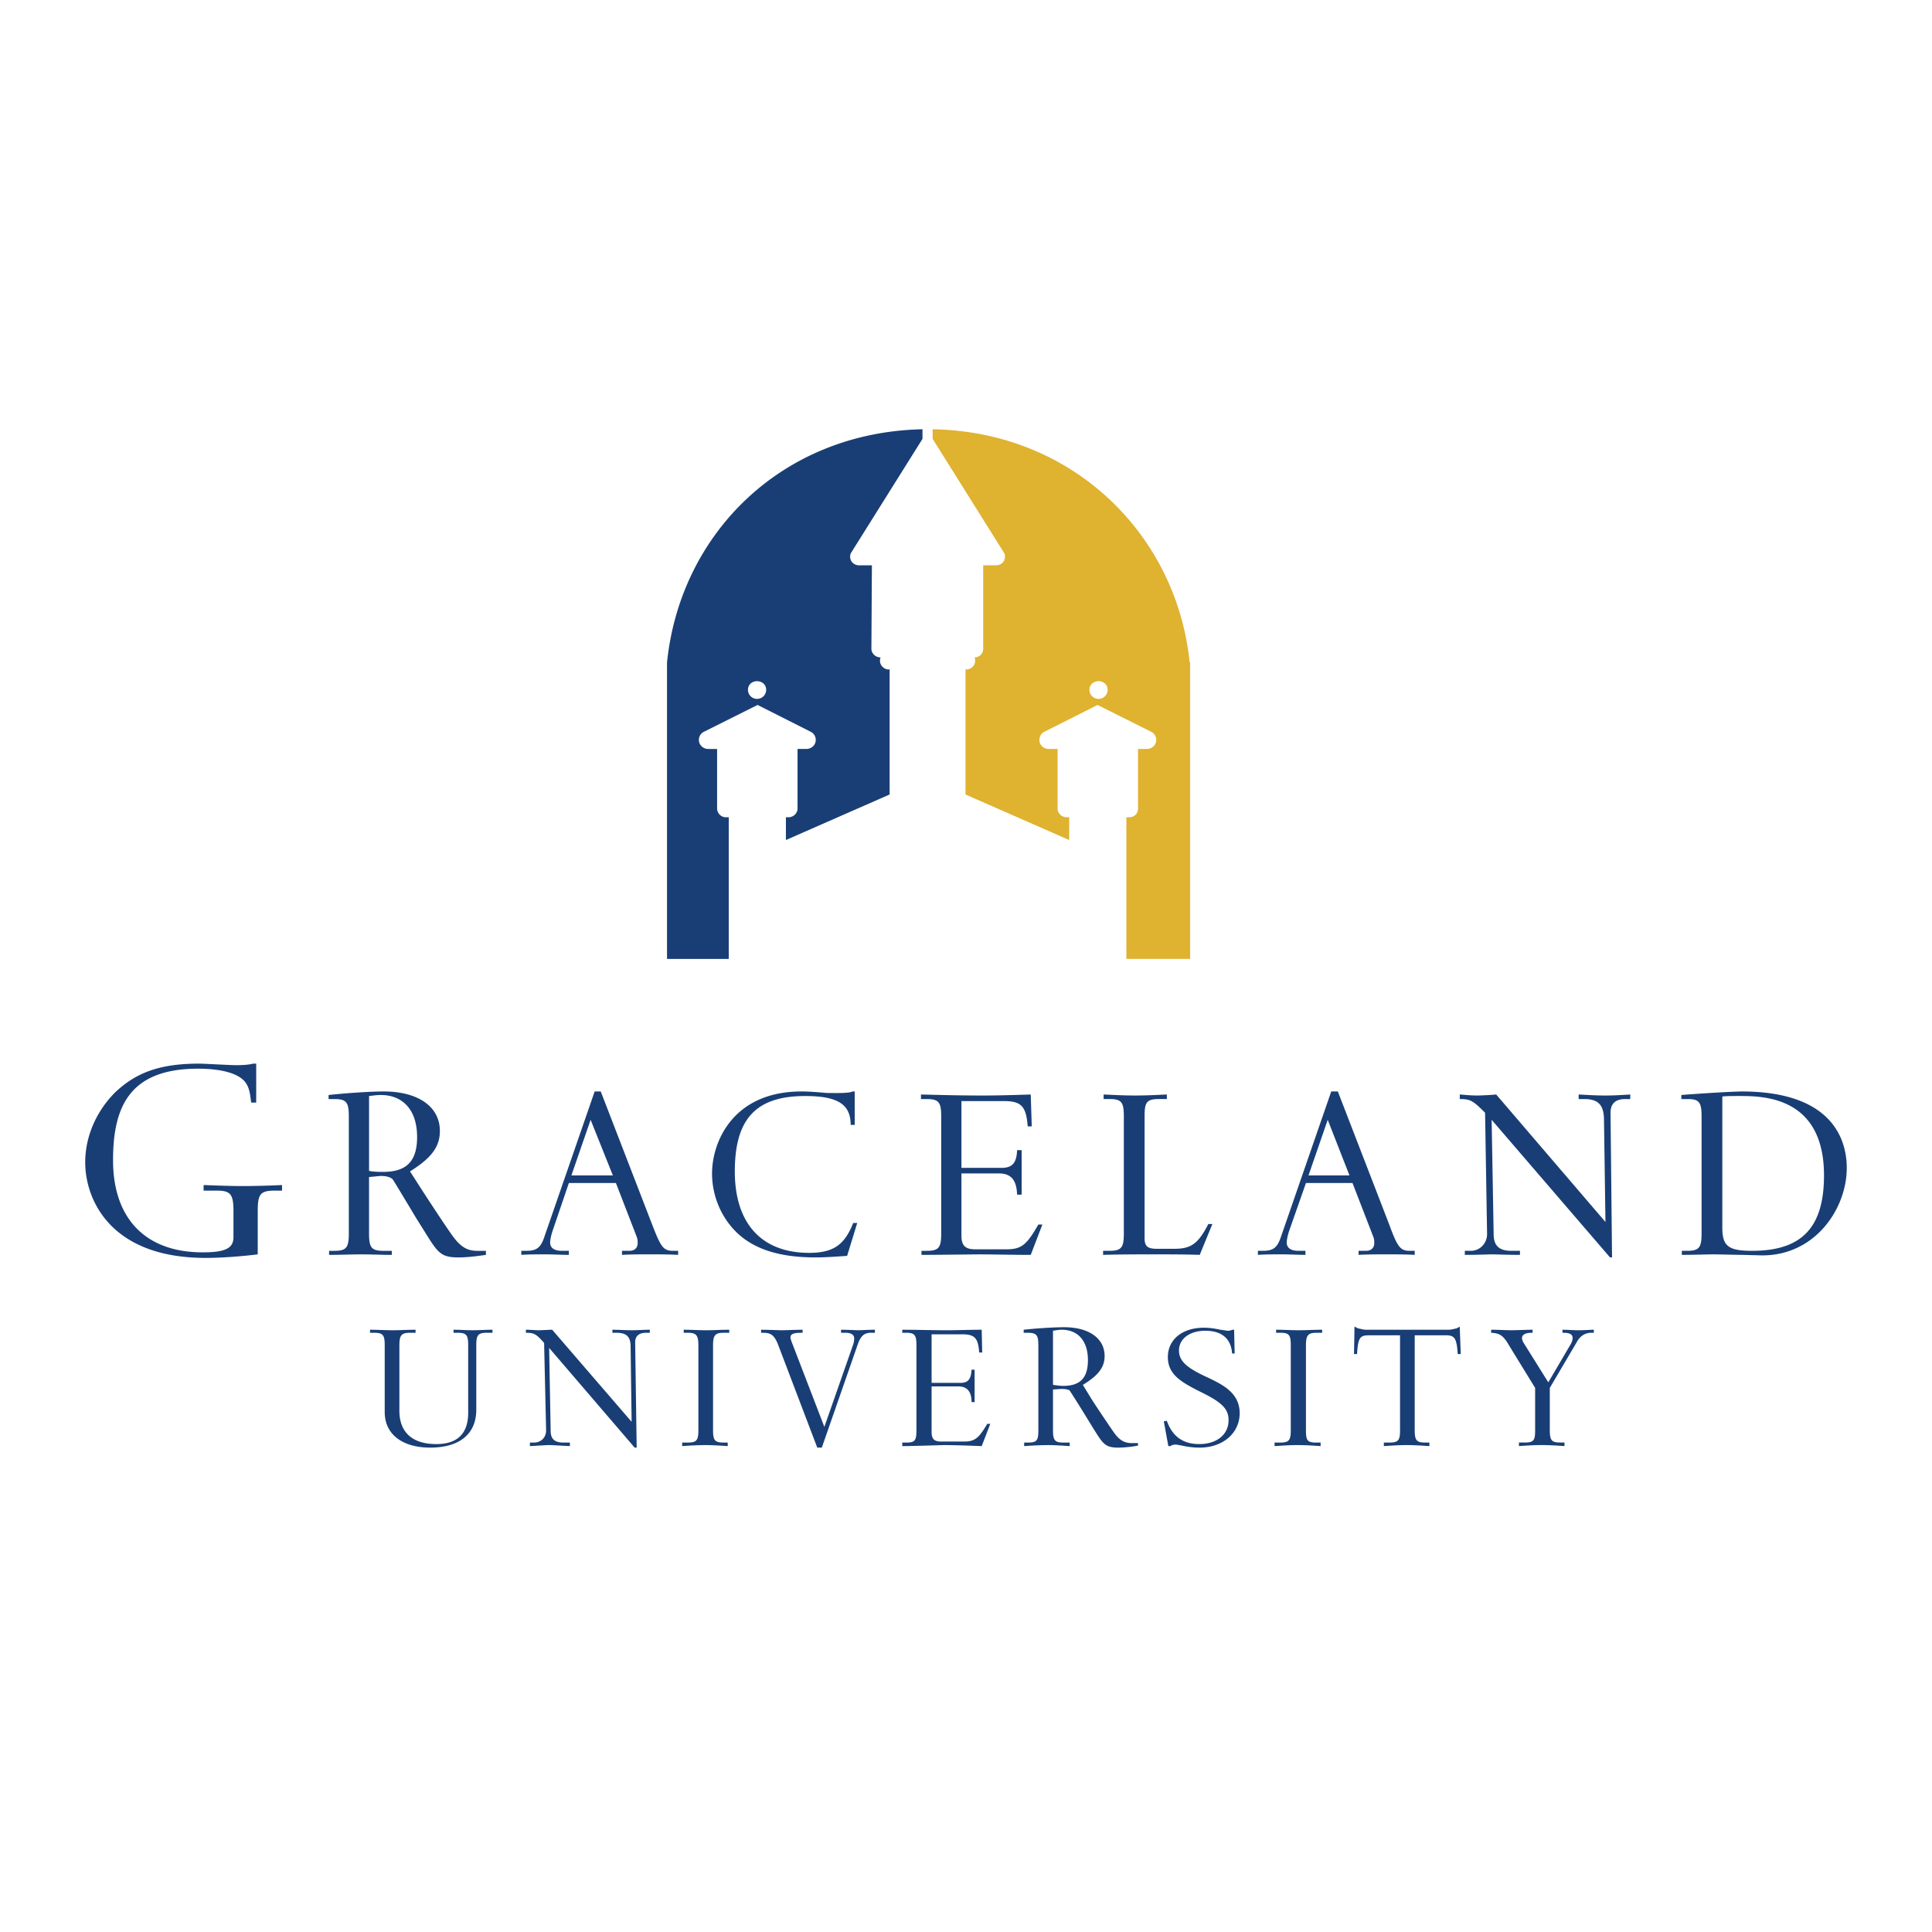
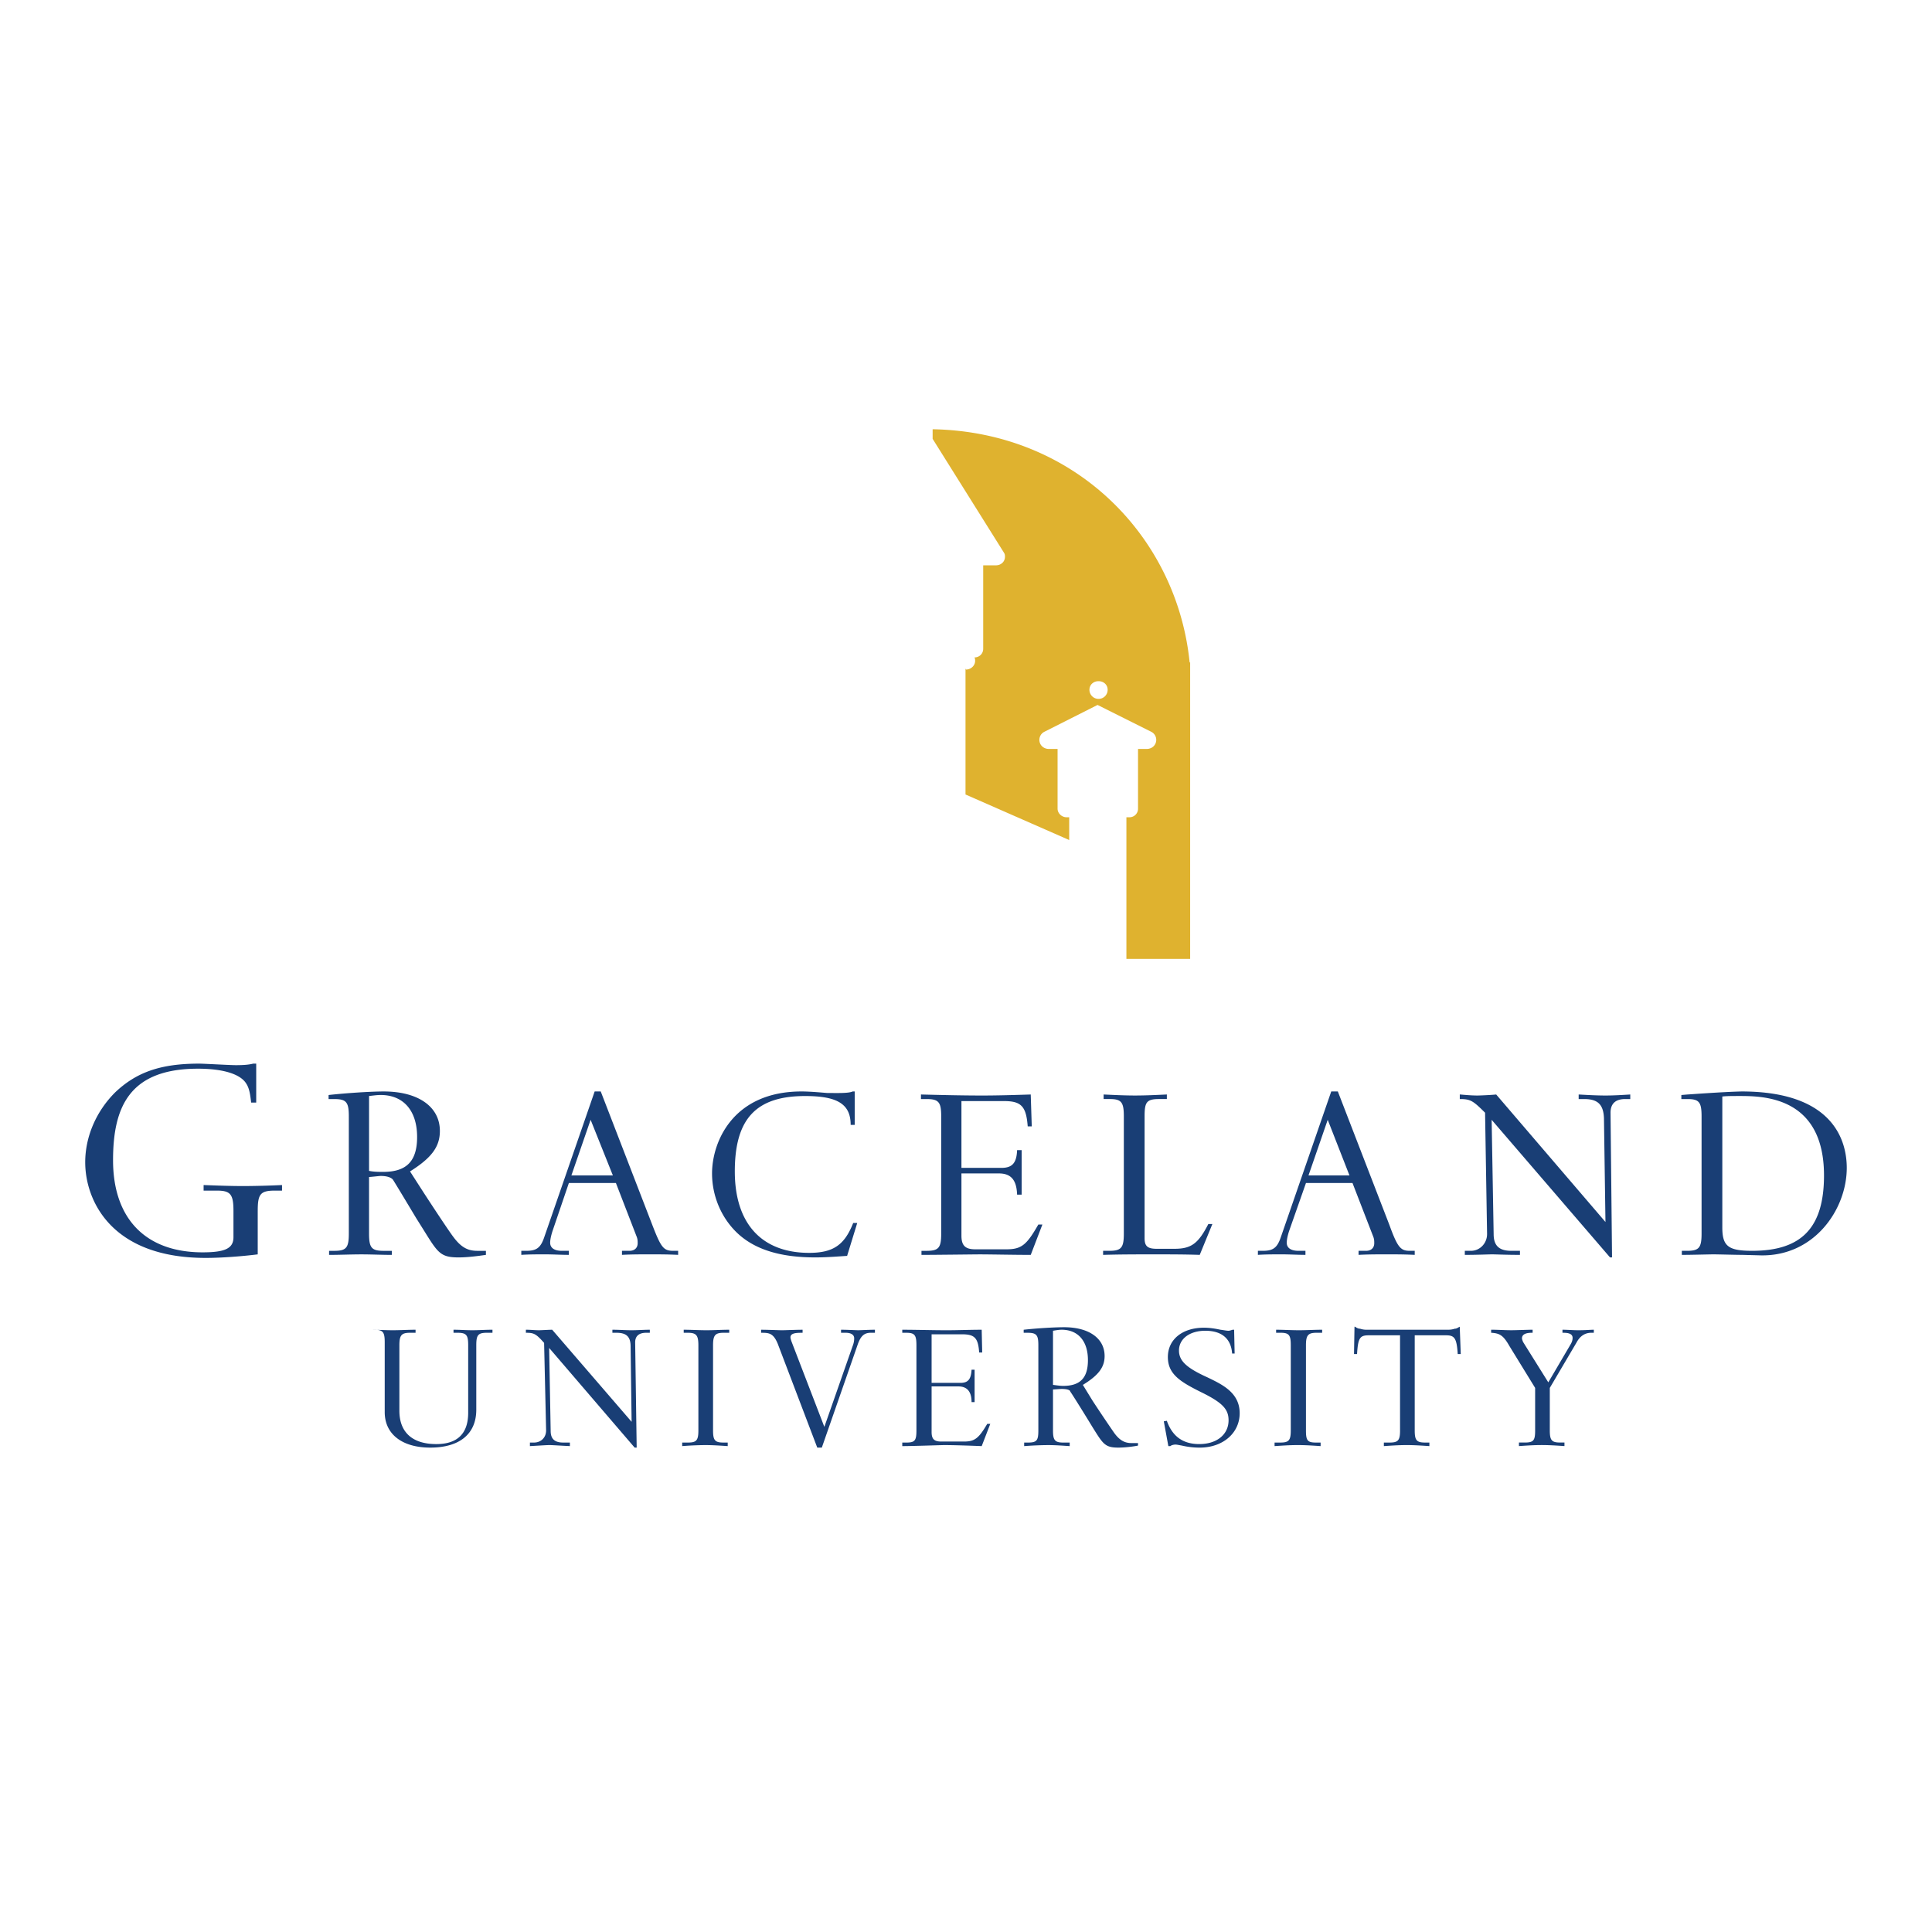
<svg xmlns="http://www.w3.org/2000/svg" width="2500" height="2500" viewBox="0 0 192.756 192.756">
  <g fill-rule="evenodd" clip-rule="evenodd">
    <path fill="#fff" d="M0 0h192.756v192.756H0V0z" />
-     <path d="M38.384 140.895c0 2.172 1.716 3.533 4.542 3.533 2.927 0 4.593-1.361 4.593-3.785v-6.41c0-1.01.151-1.262 1.06-1.262h.555v-.303h-.051c-.656 0-1.312.051-1.968.051-.606 0-1.211-.051-1.868-.051v.303h.404c.909 0 1.06.252 1.06 1.262v6.713c0 2.07-1.06 3.131-3.18 3.131-2.373 0-3.685-1.162-3.685-3.332v-6.512c0-1.01.202-1.262 1.06-1.262h.555v-.303c-.757 0-1.514.051-2.271.051-.757 0-1.514-.051-2.271-.051v.303h.404c.909 0 1.06.252 1.06 1.262v6.662h.001zM54.485 142.713c0 .707-.504 1.211-1.211 1.211h-.404v.354c.959-.051 1.666-.102 1.969-.102.252 0 .959.051 2.019.102v-.354h-.656c-.858 0-1.262-.354-1.262-1.16l-.151-8.279 8.53 9.943h.202l-.151-10.498c0-.656.403-.959 1.11-.959h.353v-.303c-.605 0-1.211.051-1.817.051s-1.262-.051-1.918-.051v.303h.404c1.009 0 1.413.404 1.413 1.363l.101 7.52-7.924-9.186c-.303 0-1.11.051-1.312.051-.404 0-.858-.051-1.262-.051h-.05v.303c.808 0 1.009.102 1.817 1.01l.2 8.732zM69.678 142.713c0 1.01-.202 1.211-1.06 1.211h-.555v.354a33.82 33.82 0 0 1 2.271-.102c.757 0 1.514.051 2.271.102v-.354h-.404c-.858 0-1.06-.201-1.06-1.211v-8.48c0-1.01.202-1.262 1.06-1.262h.555v-.303c-.757 0-1.514.051-2.271.051s-1.514-.051-2.271-.051v.303h.404c.858 0 1.06.252 1.06 1.262v8.48zM85.577 134.133c.303-.859.656-1.162 1.312-1.162h.403v-.303c-.555 0-1.514.051-1.665.051-.152 0-1.111-.051-1.716-.051v.303h.454c.555 0 .858.203.858.555 0 .254-.05.506-.151.758l-2.826 8.076-3.281-8.529c-.05-.152-.101-.305-.101-.404 0-.455.656-.455 1.211-.455v-.303c-.707 0-1.716.051-2.069.051-.252 0-1.363-.051-2.07-.051v.303c.757 0 1.212 0 1.666 1.111l3.937 10.346h.454l3.584-10.296zM98.801 142.057h-.303c-.857 1.463-1.262 1.766-2.322 1.766h-2.271c-.707 0-.959-.252-.959-.959v-4.541h2.675c.858 0 1.312.504 1.312 1.564h.303v-3.23h-.303c-.051.959-.354 1.312-1.11 1.312h-2.877v-4.846h3.028c1.262 0 1.616.354 1.717 1.816h.303l-.051-2.271c-1.212 0-2.323.051-3.483.051-1.514 0-2.978-.051-4.441-.051v.303h.404c.858 0 1.009.252 1.009 1.262v8.48c0 1.01-.151 1.211-1.009 1.211h-.404v.354c1.009 0 3.937-.102 4.189-.102.858 0 2.473.051 3.736.102l.857-2.221zM109.047 142.461c1.01 1.615 1.211 1.967 2.523 1.967.656 0 1.465-.1 1.969-.201v-.252h-.656c-.656 0-1.16-.252-1.717-1.01a152.226 152.226 0 0 1-2.17-3.23l-.959-1.564c1.564-.959 2.17-1.766 2.17-2.877 0-1.768-1.564-2.877-4.037-2.877-.959 0-2.727.102-4.037.252v.303h.402c.908 0 1.061.252 1.061 1.262v8.48c0 1.01-.152 1.211-1.061 1.211h-.354v.354a35.445 35.445 0 0 1 2.373-.102c.707 0 1.414.051 2.17.102v-.354h-.605c-.857 0-1.061-.201-1.061-1.211v-4.088c.152 0 .707-.051.859-.051.656 0 .857.15.857.252.152.201 1.16 1.816 1.717 2.725l.556.909zm-3.988-9.691c.303-.051.607-.102.859-.102 1.666 0 2.625 1.162 2.625 3.029 0 1.766-.758 2.574-2.475 2.574-.303 0-.605-.051-1.01-.102v-5.399h.001zM123.18 135.041l-.051-2.373h-.15c-.152.051-.305.102-.404.102-.203 0-.404-.051-.809-.102-.705-.15-1.16-.201-1.664-.201-2.121 0-3.584 1.16-3.584 2.928 0 1.715 1.262 2.473 3.279 3.482 2.172 1.059 2.777 1.715 2.777 2.826 0 1.412-1.162 2.373-2.928 2.373-1.615 0-2.676-.758-3.23-2.322l-.303.051.453 2.473h.203c.102-.102.354-.152.504-.152.152 0 .354.051.656.102a7.858 7.858 0 0 0 1.768.201c2.322 0 3.986-1.463 3.986-3.432 0-2.068-1.766-2.877-3.23-3.584-2.119-.959-2.826-1.664-2.826-2.674 0-1.162 1.061-1.969 2.625-1.969 1.666 0 2.574.807 2.676 2.271h.252zM128.781 142.713c0 1.01-.201 1.211-1.059 1.211h-.557v.354c.809-.051 1.516-.102 2.322-.102.758 0 1.514.051 2.271.102v-.354h-.453c-.859 0-1.01-.201-1.01-1.211v-8.48c0-1.01.201-1.262 1.059-1.262h.557v-.303c-.809 0-1.516.051-2.322.051-.758 0-1.514-.051-2.271-.051v.303h.453c.859 0 1.01.252 1.01 1.262v8.48zM139.684 142.713c0 1.01-.201 1.211-1.059 1.211h-.557v.354c.758-.051 1.516-.102 2.271-.102.758 0 1.516.051 2.271.102v-.354h-.404c-.857 0-1.059-.201-1.059-1.211v-9.49h3.078c.857 0 1.111.203 1.211 1.869h.303l-.1-2.727c-.203.102-.303.201-.506.201-.15.051-.354.102-.656.102h-8.125a1.95 1.95 0 0 1-.656-.102c-.203 0-.354-.1-.506-.201h-.051l-.049 2.727h.303c.1-1.666.303-1.869 1.211-1.869h3.078v9.49h.002zM157.299 133.93c.354-.656.859-.959 1.465-.959h.252v-.303c-.354 0-.809.051-1.564.051-.506 0-1.061-.051-1.564-.051v.303c.354 0 1.01 0 1.01.506 0 .201-.051.402-.203.656l-2.221 3.785-2.523-4.039c-.051-.15-.102-.252-.102-.354 0-.555.758-.555 1.061-.555v-.303c-.504 0-1.615.051-2.119.051-.656 0-1.312-.051-2.02-.051v.303c.857.051 1.211.252 1.816 1.312l2.574 4.189v4.24c0 1.01-.15 1.211-1.059 1.211h-.557v.354c.758-.051 1.516-.102 2.271-.102.758 0 1.514.051 2.271.102v-.354h-.404c-.857 0-1.059-.201-1.059-1.211v-4.24l2.675-4.541zM25.715 120.807c0-1.666.252-2.02 1.716-2.02h.707v-.555a91.28 91.28 0 0 1-3.786.102c-1.363 0-2.675-.051-4.038-.102v.555h1.312c1.363 0 1.666.354 1.666 2.02v2.625c0 1.111-.808 1.514-3.079 1.514-5.704 0-8.934-3.381-8.934-9.186 0-5.299 1.615-9.137 8.479-9.137 2.423 0 4.189.506 4.795 1.465.303.453.404 1.01.504 1.918h.505v-3.887h-.303c-.404.102-.909.152-1.716.152-.605 0-3.18-.152-3.685-.152-3.835 0-6.258.857-8.378 2.877-1.868 1.867-2.978 4.391-2.978 6.965 0 3.736 2.524 9.541 12.013 9.541 1.565 0 3.583-.152 5.199-.354v-4.341h.001zM42.271 122.725c1.414 2.271 1.666 2.727 3.483 2.727.959 0 2.019-.152 2.726-.252v-.404h-.858c-.959 0-1.615-.354-2.372-1.363-.354-.455-1.666-2.422-2.978-4.441l-1.363-2.119c2.17-1.363 2.978-2.475 2.978-4.039 0-2.422-2.17-3.938-5.602-3.938-1.262 0-3.685.152-5.502.354v.404h.555c1.211 0 1.464.303 1.464 1.717v11.709c0 1.414-.252 1.717-1.464 1.717h-.505v.404c1.06 0 2.17-.051 3.23-.051 1.009 0 2.019.051 3.028.051v-.404h-.807c-1.212 0-1.464-.303-1.464-1.717v-5.652c.202 0 1.009-.102 1.161-.102.909 0 1.161.303 1.211.354.202.303 1.564 2.574 2.321 3.836l.758 1.209zM36.82 109.35c.454-.051.808-.102 1.161-.102 2.271 0 3.634 1.564 3.634 4.189 0 2.424-1.06 3.482-3.381 3.482-.454 0-.909 0-1.413-.1v-7.469h-.001zM61.147 117.273h-4.139l1.918-5.551 2.221 5.551zm-6.864 6.209c-.353 1.01-.757 1.312-1.767 1.312h-.505v.404c.757-.051 1.615-.051 2.373-.051.808 0 1.564.051 2.372.051v-.404h-.706c-.757 0-1.161-.303-1.161-.809 0-.303.101-.756.252-1.211l1.615-4.744h4.694l2.069 5.35c.101.252.101.455.101.656 0 .455-.303.758-.808.758h-.757v.404c.908-.051 1.867-.051 2.776-.051.959 0 1.767 0 2.827.051v-.404h-.505c-.959 0-1.211-.354-2.069-2.574l-5.148-13.326h-.606l-5.047 14.588zM85.274 112.227v-3.332h-.202c-.404.203-1.716.152-2.523.152-.151 0-1.564-.152-2.574-.152-6.864 0-8.934 5.049-8.934 8.178 0 2.17.858 4.289 2.372 5.805 1.767 1.766 4.391 2.574 7.925 2.574 1.16 0 2.372-.102 3.179-.152l1.009-3.281h-.403c-.858 2.172-1.969 2.979-4.391 2.979-4.745 0-7.42-2.928-7.42-8.125 0-5.25 2.12-7.521 7.016-7.521 3.23 0 4.542.807 4.542 2.877h.404v-.002zM104 122.17h-.404c-1.16 2.02-1.666 2.473-3.18 2.473h-3.129c-1.01 0-1.364-.402-1.364-1.363v-6.207h3.735c1.213 0 1.768.656 1.818 2.119h.453v-4.441h-.453c-.051 1.312-.506 1.768-1.564 1.768h-3.989v-6.664h4.241c1.715 0 2.221.506 2.371 2.525h.404l-.102-3.182c-1.615.051-3.229.102-4.844.102-2.02 0-4.089-.051-6.108-.102v.455h.555c1.211 0 1.464.303 1.464 1.717v11.709c0 1.414-.252 1.717-1.464 1.717h-.504v.404c1.363 0 5.401-.051 5.755-.051 1.211 0 3.432.051 5.146.051l1.163-3.03zM112.125 123.078c0 1.414-.252 1.717-1.463 1.717h-.605v.404c1.717-.051 3.381-.051 5.098-.051 1.514 0 3.027 0 4.543.051l1.262-3.08h-.404c-1.01 1.969-1.717 2.473-3.381 2.473h-1.768c-.908 0-1.211-.252-1.211-1.059v-12.164c0-1.414.201-1.717 1.463-1.717h.758v-.455c-1.061.051-2.119.102-3.18.102-1.01 0-2.07-.051-3.129-.102v.455h.605c1.16 0 1.412.303 1.412 1.717v11.709zM134.637 117.273h-4.088l1.918-5.551 2.17 5.551zm-6.866 6.209c-.352 1.01-.756 1.312-1.766 1.312h-.504v.404c.756-.051 1.615-.051 2.371-.051.809 0 1.615.051 2.373.051v-.404h-.707c-.758 0-1.16-.303-1.16-.809 0-.303.1-.756.252-1.211l1.666-4.744h4.643l2.07 5.35c.1.252.1.455.1.656 0 .455-.303.758-.807.758h-.758v.404c.959-.051 1.867-.051 2.826-.051.91 0 1.717 0 2.777.051v-.404h-.506c-.908 0-1.211-.354-2.018-2.574l-5.148-13.326h-.656l-5.048 14.588zM148.365 123.129c0 .908-.707 1.666-1.615 1.666h-.605v.404c1.312 0 2.322-.051 2.727-.051.402 0 1.361.051 2.775.051v-.404h-.857c-1.213 0-1.768-.506-1.768-1.666l-.201-11.406 11.811 13.729h.201l-.15-14.436c0-.908.504-1.363 1.463-1.363h.506v-.455c-.809.051-1.666.102-2.475.102-.857 0-1.766-.051-2.674-.102v.455h.555c1.363 0 1.918.555 1.969 1.918l.15 10.348-10.902-12.721c-.453.051-1.615.102-1.867.102-.555 0-1.16-.051-1.715-.102h-.051v.455c1.059 0 1.312.152 2.523 1.363l.2 12.113zM171.836 109.4c.404-.051.959-.051 1.717-.051 2.371 0 8.428.051 8.428 7.924 0 5.199-2.221 7.521-7.166 7.521-2.373 0-2.979-.455-2.979-2.322V109.4zm-2.07 13.678c0 1.414-.252 1.717-1.463 1.717h-.506v.404c1.01 0 2.676-.051 3.182-.051.453 0 2.221.051 2.877.051l1.816.049c5.35.102 8.58-4.592 8.58-8.73 0-2.523-1.16-7.623-10.498-7.623-2.02.051-5.301.303-5.4.303l-.605.051v.404h.605c1.16 0 1.412.303 1.412 1.717v11.708z" fill="#193e75" />
+     <path d="M38.384 140.895c0 2.172 1.716 3.533 4.542 3.533 2.927 0 4.593-1.361 4.593-3.785v-6.41c0-1.01.151-1.262 1.06-1.262h.555v-.303h-.051c-.656 0-1.312.051-1.968.051-.606 0-1.211-.051-1.868-.051v.303h.404c.909 0 1.06.252 1.06 1.262v6.713c0 2.07-1.06 3.131-3.18 3.131-2.373 0-3.685-1.162-3.685-3.332v-6.512c0-1.01.202-1.262 1.06-1.262h.555v-.303c-.757 0-1.514.051-2.271.051-.757 0-1.514-.051-2.271-.051h.404c.909 0 1.06.252 1.06 1.262v6.662h.001zM54.485 142.713c0 .707-.504 1.211-1.211 1.211h-.404v.354c.959-.051 1.666-.102 1.969-.102.252 0 .959.051 2.019.102v-.354h-.656c-.858 0-1.262-.354-1.262-1.16l-.151-8.279 8.53 9.943h.202l-.151-10.498c0-.656.403-.959 1.11-.959h.353v-.303c-.605 0-1.211.051-1.817.051s-1.262-.051-1.918-.051v.303h.404c1.009 0 1.413.404 1.413 1.363l.101 7.52-7.924-9.186c-.303 0-1.11.051-1.312.051-.404 0-.858-.051-1.262-.051h-.05v.303c.808 0 1.009.102 1.817 1.01l.2 8.732zM69.678 142.713c0 1.01-.202 1.211-1.06 1.211h-.555v.354a33.82 33.82 0 0 1 2.271-.102c.757 0 1.514.051 2.271.102v-.354h-.404c-.858 0-1.06-.201-1.06-1.211v-8.48c0-1.01.202-1.262 1.06-1.262h.555v-.303c-.757 0-1.514.051-2.271.051s-1.514-.051-2.271-.051v.303h.404c.858 0 1.06.252 1.06 1.262v8.48zM85.577 134.133c.303-.859.656-1.162 1.312-1.162h.403v-.303c-.555 0-1.514.051-1.665.051-.152 0-1.111-.051-1.716-.051v.303h.454c.555 0 .858.203.858.555 0 .254-.05.506-.151.758l-2.826 8.076-3.281-8.529c-.05-.152-.101-.305-.101-.404 0-.455.656-.455 1.211-.455v-.303c-.707 0-1.716.051-2.069.051-.252 0-1.363-.051-2.07-.051v.303c.757 0 1.212 0 1.666 1.111l3.937 10.346h.454l3.584-10.296zM98.801 142.057h-.303c-.857 1.463-1.262 1.766-2.322 1.766h-2.271c-.707 0-.959-.252-.959-.959v-4.541h2.675c.858 0 1.312.504 1.312 1.564h.303v-3.23h-.303c-.051.959-.354 1.312-1.11 1.312h-2.877v-4.846h3.028c1.262 0 1.616.354 1.717 1.816h.303l-.051-2.271c-1.212 0-2.323.051-3.483.051-1.514 0-2.978-.051-4.441-.051v.303h.404c.858 0 1.009.252 1.009 1.262v8.48c0 1.01-.151 1.211-1.009 1.211h-.404v.354c1.009 0 3.937-.102 4.189-.102.858 0 2.473.051 3.736.102l.857-2.221zM109.047 142.461c1.01 1.615 1.211 1.967 2.523 1.967.656 0 1.465-.1 1.969-.201v-.252h-.656c-.656 0-1.16-.252-1.717-1.01a152.226 152.226 0 0 1-2.17-3.23l-.959-1.564c1.564-.959 2.17-1.766 2.17-2.877 0-1.768-1.564-2.877-4.037-2.877-.959 0-2.727.102-4.037.252v.303h.402c.908 0 1.061.252 1.061 1.262v8.48c0 1.01-.152 1.211-1.061 1.211h-.354v.354a35.445 35.445 0 0 1 2.373-.102c.707 0 1.414.051 2.17.102v-.354h-.605c-.857 0-1.061-.201-1.061-1.211v-4.088c.152 0 .707-.051.859-.051.656 0 .857.15.857.252.152.201 1.16 1.816 1.717 2.725l.556.909zm-3.988-9.691c.303-.051.607-.102.859-.102 1.666 0 2.625 1.162 2.625 3.029 0 1.766-.758 2.574-2.475 2.574-.303 0-.605-.051-1.01-.102v-5.399h.001zM123.18 135.041l-.051-2.373h-.15c-.152.051-.305.102-.404.102-.203 0-.404-.051-.809-.102-.705-.15-1.16-.201-1.664-.201-2.121 0-3.584 1.16-3.584 2.928 0 1.715 1.262 2.473 3.279 3.482 2.172 1.059 2.777 1.715 2.777 2.826 0 1.412-1.162 2.373-2.928 2.373-1.615 0-2.676-.758-3.23-2.322l-.303.051.453 2.473h.203c.102-.102.354-.152.504-.152.152 0 .354.051.656.102a7.858 7.858 0 0 0 1.768.201c2.322 0 3.986-1.463 3.986-3.432 0-2.068-1.766-2.877-3.23-3.584-2.119-.959-2.826-1.664-2.826-2.674 0-1.162 1.061-1.969 2.625-1.969 1.666 0 2.574.807 2.676 2.271h.252zM128.781 142.713c0 1.01-.201 1.211-1.059 1.211h-.557v.354c.809-.051 1.516-.102 2.322-.102.758 0 1.514.051 2.271.102v-.354h-.453c-.859 0-1.01-.201-1.01-1.211v-8.48c0-1.01.201-1.262 1.059-1.262h.557v-.303c-.809 0-1.516.051-2.322.051-.758 0-1.514-.051-2.271-.051v.303h.453c.859 0 1.01.252 1.01 1.262v8.48zM139.684 142.713c0 1.01-.201 1.211-1.059 1.211h-.557v.354c.758-.051 1.516-.102 2.271-.102.758 0 1.516.051 2.271.102v-.354h-.404c-.857 0-1.059-.201-1.059-1.211v-9.49h3.078c.857 0 1.111.203 1.211 1.869h.303l-.1-2.727c-.203.102-.303.201-.506.201-.15.051-.354.102-.656.102h-8.125a1.95 1.95 0 0 1-.656-.102c-.203 0-.354-.1-.506-.201h-.051l-.049 2.727h.303c.1-1.666.303-1.869 1.211-1.869h3.078v9.49h.002zM157.299 133.93c.354-.656.859-.959 1.465-.959h.252v-.303c-.354 0-.809.051-1.564.051-.506 0-1.061-.051-1.564-.051v.303c.354 0 1.01 0 1.01.506 0 .201-.051.402-.203.656l-2.221 3.785-2.523-4.039c-.051-.15-.102-.252-.102-.354 0-.555.758-.555 1.061-.555v-.303c-.504 0-1.615.051-2.119.051-.656 0-1.312-.051-2.02-.051v.303c.857.051 1.211.252 1.816 1.312l2.574 4.189v4.24c0 1.01-.15 1.211-1.059 1.211h-.557v.354c.758-.051 1.516-.102 2.271-.102.758 0 1.514.051 2.271.102v-.354h-.404c-.857 0-1.059-.201-1.059-1.211v-4.24l2.675-4.541zM25.715 120.807c0-1.666.252-2.02 1.716-2.02h.707v-.555a91.28 91.28 0 0 1-3.786.102c-1.363 0-2.675-.051-4.038-.102v.555h1.312c1.363 0 1.666.354 1.666 2.02v2.625c0 1.111-.808 1.514-3.079 1.514-5.704 0-8.934-3.381-8.934-9.186 0-5.299 1.615-9.137 8.479-9.137 2.423 0 4.189.506 4.795 1.465.303.453.404 1.01.504 1.918h.505v-3.887h-.303c-.404.102-.909.152-1.716.152-.605 0-3.18-.152-3.685-.152-3.835 0-6.258.857-8.378 2.877-1.868 1.867-2.978 4.391-2.978 6.965 0 3.736 2.524 9.541 12.013 9.541 1.565 0 3.583-.152 5.199-.354v-4.341h.001zM42.271 122.725c1.414 2.271 1.666 2.727 3.483 2.727.959 0 2.019-.152 2.726-.252v-.404h-.858c-.959 0-1.615-.354-2.372-1.363-.354-.455-1.666-2.422-2.978-4.441l-1.363-2.119c2.17-1.363 2.978-2.475 2.978-4.039 0-2.422-2.17-3.938-5.602-3.938-1.262 0-3.685.152-5.502.354v.404h.555c1.211 0 1.464.303 1.464 1.717v11.709c0 1.414-.252 1.717-1.464 1.717h-.505v.404c1.06 0 2.17-.051 3.23-.051 1.009 0 2.019.051 3.028.051v-.404h-.807c-1.212 0-1.464-.303-1.464-1.717v-5.652c.202 0 1.009-.102 1.161-.102.909 0 1.161.303 1.211.354.202.303 1.564 2.574 2.321 3.836l.758 1.209zM36.82 109.35c.454-.051.808-.102 1.161-.102 2.271 0 3.634 1.564 3.634 4.189 0 2.424-1.06 3.482-3.381 3.482-.454 0-.909 0-1.413-.1v-7.469h-.001zM61.147 117.273h-4.139l1.918-5.551 2.221 5.551zm-6.864 6.209c-.353 1.01-.757 1.312-1.767 1.312h-.505v.404c.757-.051 1.615-.051 2.373-.051.808 0 1.564.051 2.372.051v-.404h-.706c-.757 0-1.161-.303-1.161-.809 0-.303.101-.756.252-1.211l1.615-4.744h4.694l2.069 5.35c.101.252.101.455.101.656 0 .455-.303.758-.808.758h-.757v.404c.908-.051 1.867-.051 2.776-.051.959 0 1.767 0 2.827.051v-.404h-.505c-.959 0-1.211-.354-2.069-2.574l-5.148-13.326h-.606l-5.047 14.588zM85.274 112.227v-3.332h-.202c-.404.203-1.716.152-2.523.152-.151 0-1.564-.152-2.574-.152-6.864 0-8.934 5.049-8.934 8.178 0 2.17.858 4.289 2.372 5.805 1.767 1.766 4.391 2.574 7.925 2.574 1.16 0 2.372-.102 3.179-.152l1.009-3.281h-.403c-.858 2.172-1.969 2.979-4.391 2.979-4.745 0-7.42-2.928-7.42-8.125 0-5.25 2.12-7.521 7.016-7.521 3.23 0 4.542.807 4.542 2.877h.404v-.002zM104 122.17h-.404c-1.16 2.02-1.666 2.473-3.18 2.473h-3.129c-1.01 0-1.364-.402-1.364-1.363v-6.207h3.735c1.213 0 1.768.656 1.818 2.119h.453v-4.441h-.453c-.051 1.312-.506 1.768-1.564 1.768h-3.989v-6.664h4.241c1.715 0 2.221.506 2.371 2.525h.404l-.102-3.182c-1.615.051-3.229.102-4.844.102-2.02 0-4.089-.051-6.108-.102v.455h.555c1.211 0 1.464.303 1.464 1.717v11.709c0 1.414-.252 1.717-1.464 1.717h-.504v.404c1.363 0 5.401-.051 5.755-.051 1.211 0 3.432.051 5.146.051l1.163-3.03zM112.125 123.078c0 1.414-.252 1.717-1.463 1.717h-.605v.404c1.717-.051 3.381-.051 5.098-.051 1.514 0 3.027 0 4.543.051l1.262-3.08h-.404c-1.01 1.969-1.717 2.473-3.381 2.473h-1.768c-.908 0-1.211-.252-1.211-1.059v-12.164c0-1.414.201-1.717 1.463-1.717h.758v-.455c-1.061.051-2.119.102-3.18.102-1.01 0-2.07-.051-3.129-.102v.455h.605c1.16 0 1.412.303 1.412 1.717v11.709zM134.637 117.273h-4.088l1.918-5.551 2.17 5.551zm-6.866 6.209c-.352 1.01-.756 1.312-1.766 1.312h-.504v.404c.756-.051 1.615-.051 2.371-.051.809 0 1.615.051 2.373.051v-.404h-.707c-.758 0-1.16-.303-1.16-.809 0-.303.1-.756.252-1.211l1.666-4.744h4.643l2.07 5.35c.1.252.1.455.1.656 0 .455-.303.758-.807.758h-.758v.404c.959-.051 1.867-.051 2.826-.051.91 0 1.717 0 2.777.051v-.404h-.506c-.908 0-1.211-.354-2.018-2.574l-5.148-13.326h-.656l-5.048 14.588zM148.365 123.129c0 .908-.707 1.666-1.615 1.666h-.605v.404c1.312 0 2.322-.051 2.727-.051.402 0 1.361.051 2.775.051v-.404h-.857c-1.213 0-1.768-.506-1.768-1.666l-.201-11.406 11.811 13.729h.201l-.15-14.436c0-.908.504-1.363 1.463-1.363h.506v-.455c-.809.051-1.666.102-2.475.102-.857 0-1.766-.051-2.674-.102v.455h.555c1.363 0 1.918.555 1.969 1.918l.15 10.348-10.902-12.721c-.453.051-1.615.102-1.867.102-.555 0-1.16-.051-1.715-.102h-.051v.455c1.059 0 1.312.152 2.523 1.363l.2 12.113zM171.836 109.4c.404-.051.959-.051 1.717-.051 2.371 0 8.428.051 8.428 7.924 0 5.199-2.221 7.521-7.166 7.521-2.373 0-2.979-.455-2.979-2.322V109.4zm-2.07 13.678c0 1.414-.252 1.717-1.463 1.717h-.506v.404c1.01 0 2.676-.051 3.182-.051.453 0 2.221.051 2.877.051l1.816.049c5.35.102 8.58-4.592 8.58-8.73 0-2.523-1.16-7.623-10.498-7.623-2.02.051-5.301.303-5.4.303l-.605.051v.404h.605c1.16 0 1.412.303 1.412 1.717v11.708z" fill="#193e75" />
    <path d="M100.164 55.141c.102.151.102.303.102.404 0 .504-.404.858-.91.858h-1.262v8.328a.851.851 0 0 1-.857.858v.05c.051.051.051.202.051.303 0 .454-.405.858-.909.858l-.05-.101v12.567l10.346 4.543v-2.271h-.252c-.504 0-.908-.404-.908-.858v-5.956h-.857c-.557 0-.959-.404-.959-.909a.9.9 0 0 1 .504-.808l5.301-2.675 5.35 2.675a.899.899 0 0 1 .504.808c0 .505-.402.909-.959.909h-.857v5.956a.851.851 0 0 1-.857.858h-.303v14.133h6.359V66.094h-.051c-1.262-12.568-11.457-23.016-25.641-23.268v.959l7.115 11.356zm9.438 12.82c.506 0 .908.354.908.858a.904.904 0 0 1-.908.909.905.905 0 0 1-.908-.909c-.001-.504.404-.858.908-.858z" fill="#dfb22f" />
-     <path d="M72.706 81.539h-.303a.885.885 0 0 1-.858-.858v-5.956h-.858c-.555 0-.959-.404-.959-.909a.9.9 0 0 1 .505-.808l5.35-2.675 5.3 2.675a.9.9 0 0 1 .505.808c0 .505-.404.909-.959.909h-.859v5.956c0 .454-.404.858-.909.858h-.251v2.271l10.347-4.543V66.7l-.05.101c-.505 0-.909-.404-.909-.858 0-.101 0-.252.051-.303v-.05c-.505 0-.909-.404-.909-.858l.05-8.328h-1.262c-.505 0-.908-.354-.908-.858 0-.101 0-.252.101-.404l7.117-11.356v-.959c-14.082.303-24.177 10.448-25.489 23.268v29.578h6.158V81.539h-.001zm2.827-13.578c.504 0 .908.354.908.858a.905.905 0 0 1-.908.909.905.905 0 0 1-.909-.909c0-.504.404-.858.909-.858z" fill="#193e75" />
  </g>
</svg>